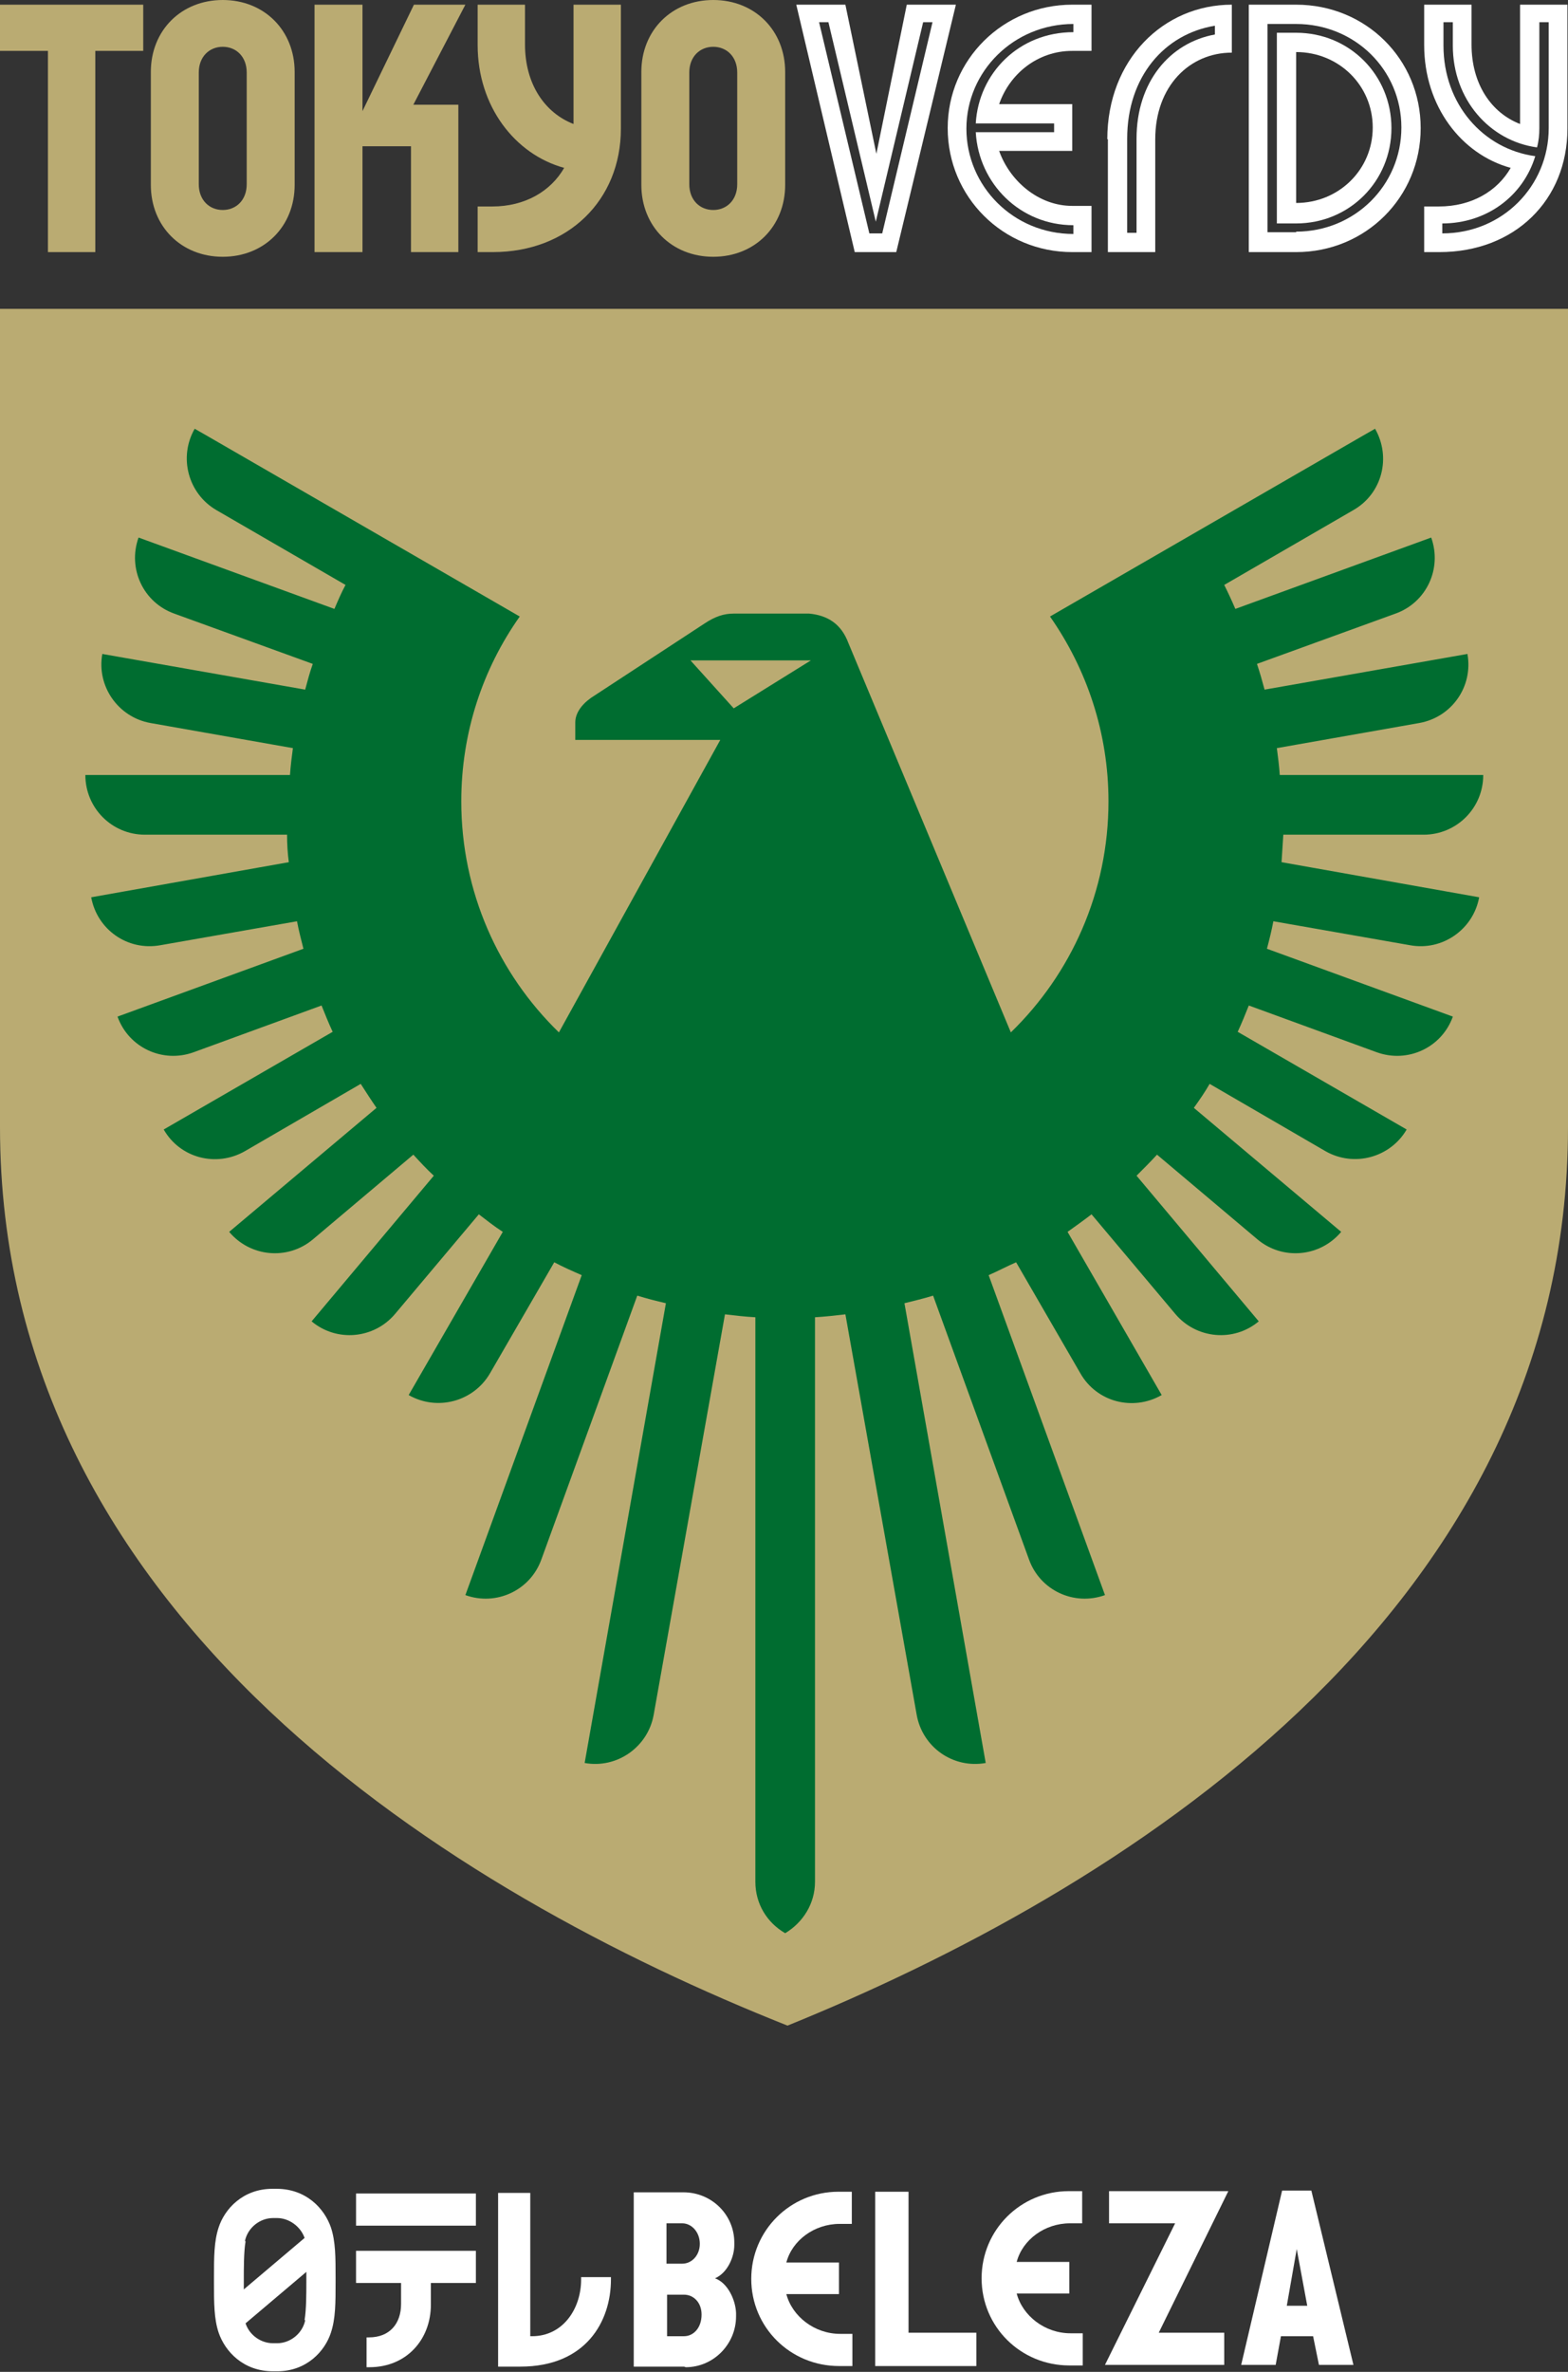
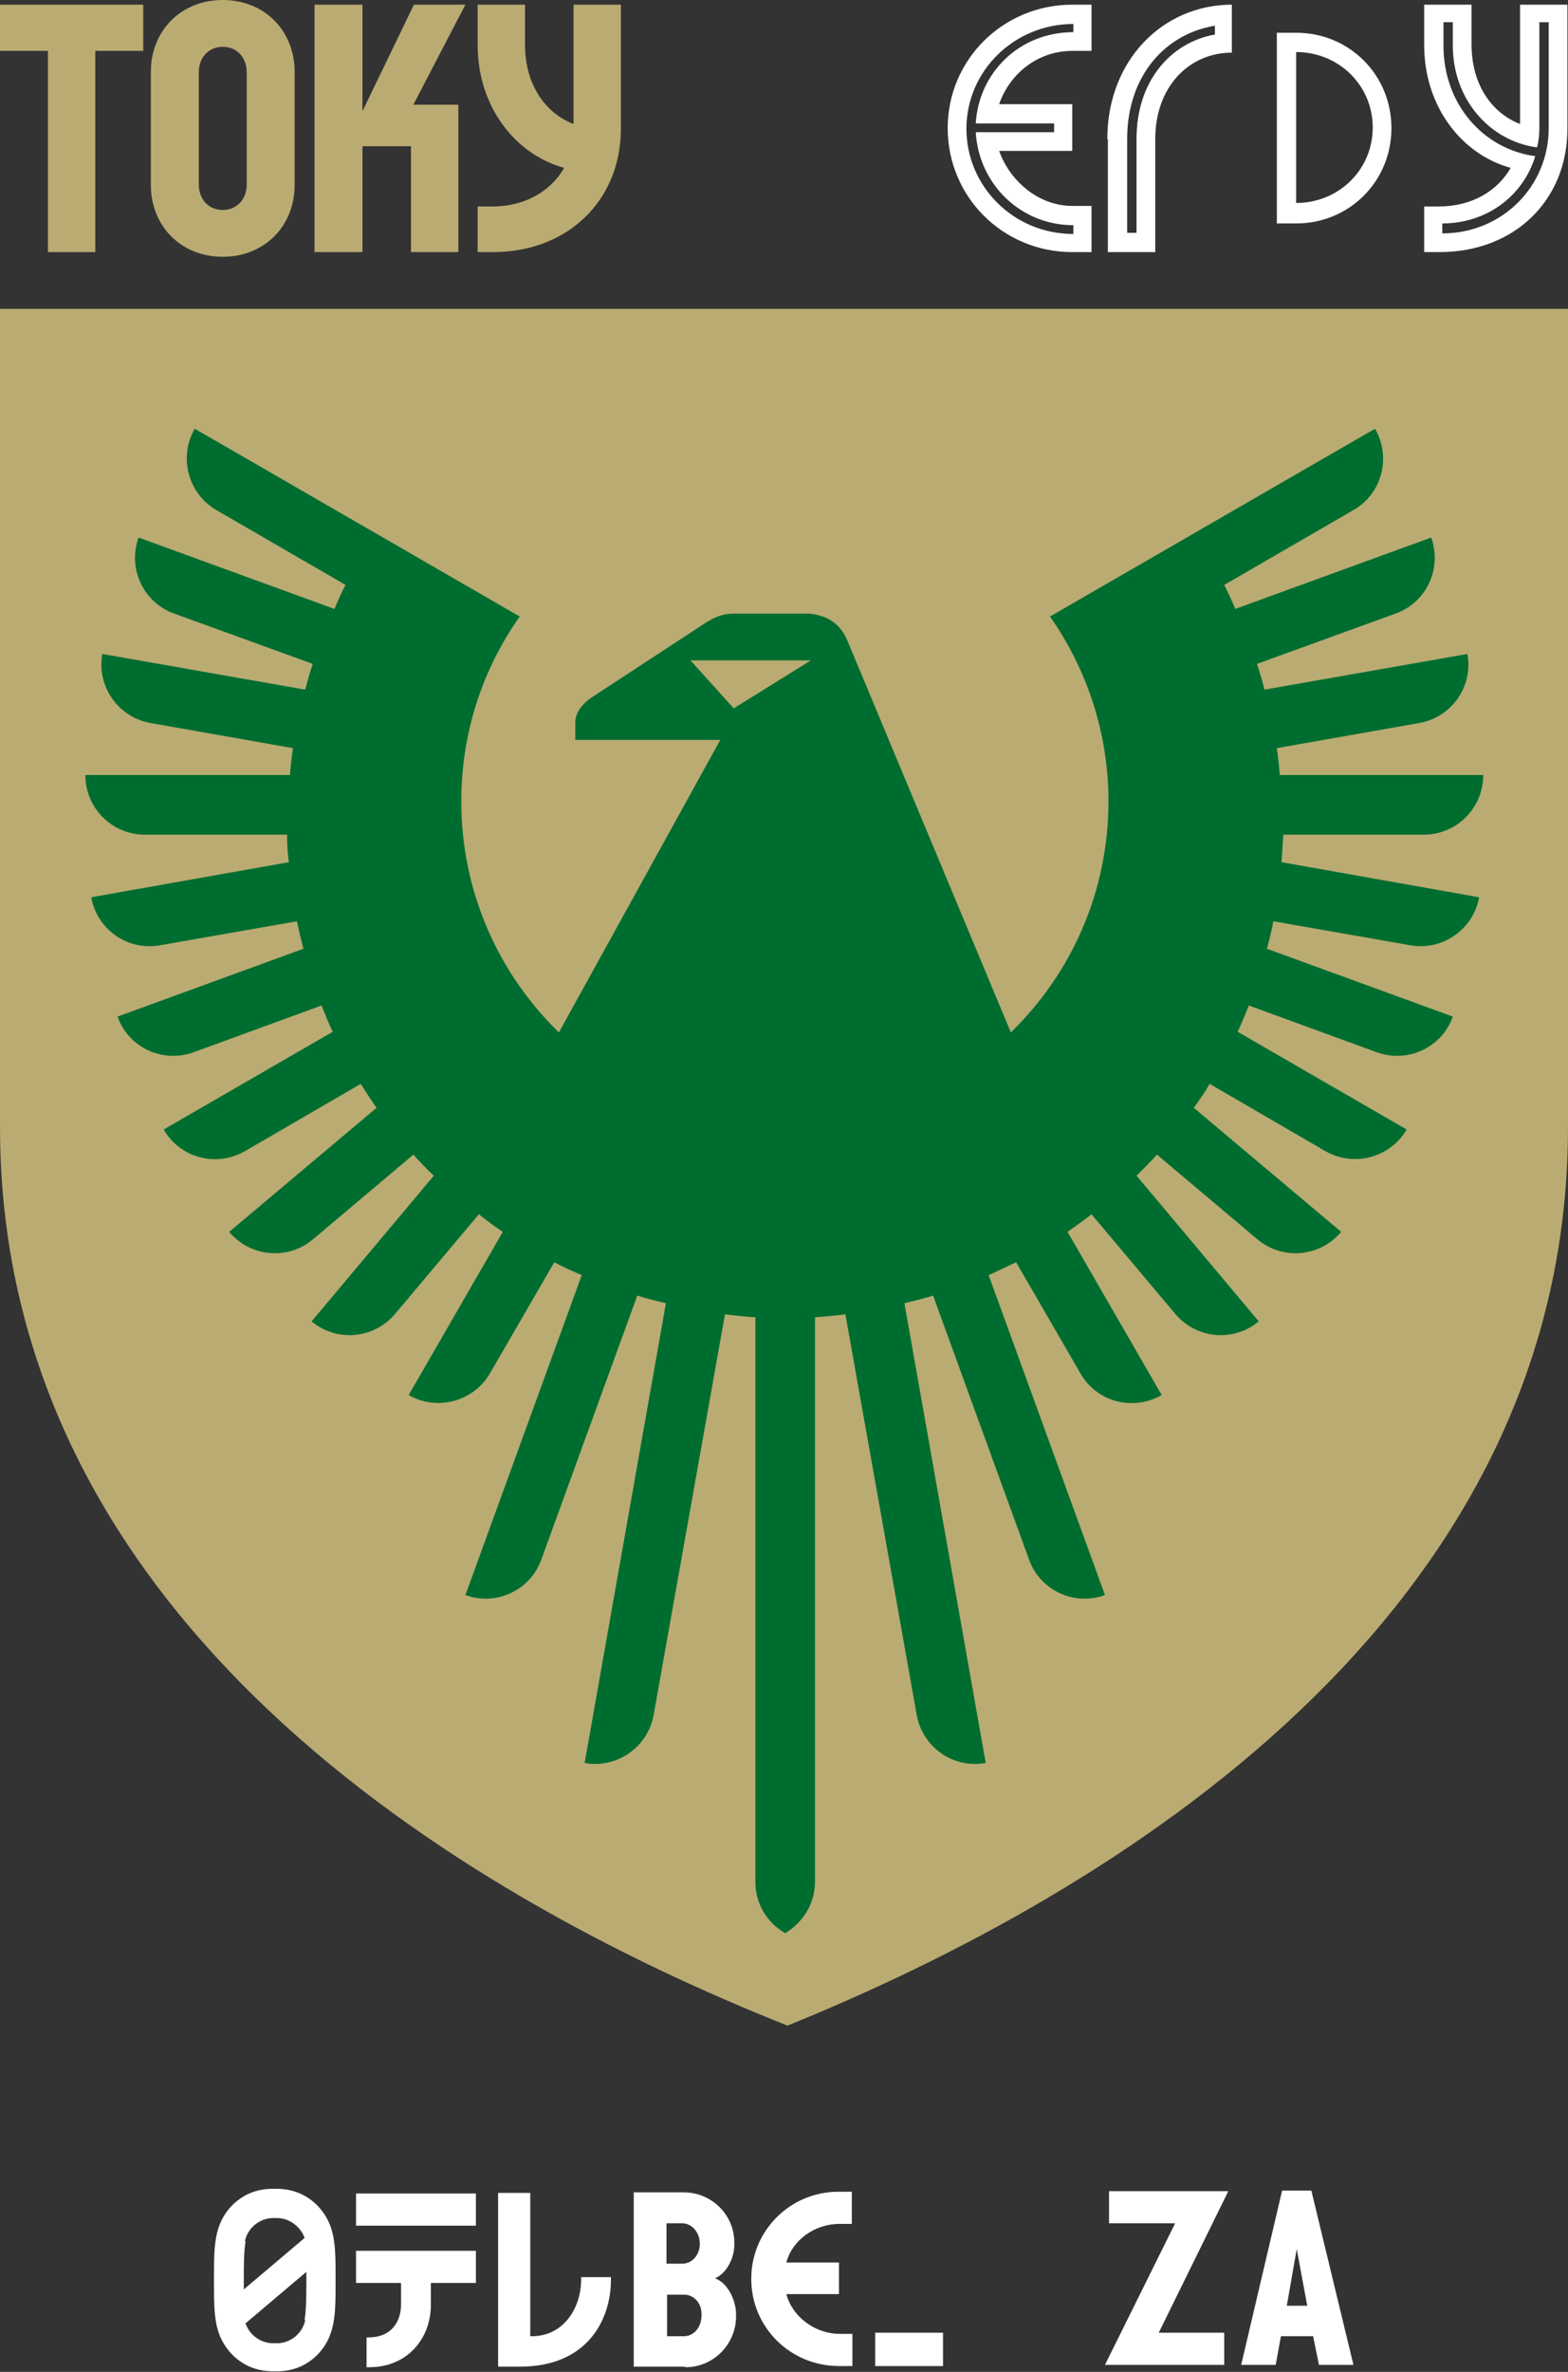
<svg xmlns="http://www.w3.org/2000/svg" id="_レイヤー_2" data-name="レイヤー_2" viewBox="0 0 26.82 40.55">
  <rect x="0" y="0" width="26.82" height="40.55" fill="#333333" stroke="none" />
  <defs>
    <style>
      .cls-1 {
        fill: #006d30;
      }

      .cls-2 {
        fill: #baab72;
      }

      .cls-3 {
        fill: #fff;
      }
    </style>
  </defs>
  <g id="_レイヤー_2-2" data-name="レイヤー_2">
    <g>
      <g>
        <path class="cls-2" d="M9.81,2.12c-.49-.19-.83-.68-.83-1.36V.08h-.81v.69c0,1.05.64,1.87,1.48,2.1-.23.4-.67.66-1.23.66h-.25v.78h.26c1.29,0,2.19-.89,2.19-2.11V.08h-.81v2.04Z" />
        <polygon class="cls-2" points="7.08 .08 6.2 1.9 6.2 .08 5.38 .08 5.38 4.31 6.2 4.31 6.2 2.5 7.03 2.5 7.03 4.31 7.84 4.31 7.84 1.79 7.07 1.79 7.96 .08 7.08 .08" />
        <polygon class="cls-2" points="0 .87 .82 .87 .82 4.31 1.63 4.31 1.63 .87 2.45 .87 2.45 .08 0 .08 0 .87" />
        <path class="cls-3" d="M26,.08v2.04c-.49-.19-.83-.68-.83-1.36V.08h-.81v.69c0,1.05.64,1.87,1.48,2.1-.23.4-.67.66-1.23.66h-.25v.78h.26c1.29,0,2.19-.89,2.19-2.11V.08h-.81ZM26.49,2.19c0,.99-.79,1.8-1.82,1.8v-.17c.75,0,1.38-.46,1.59-1.15-.89-.12-1.57-.89-1.57-1.89v-.4h.16v.4c0,.92.63,1.63,1.44,1.74.03-.11.04-.22.04-.33V.38h.16v1.81Z" />
        <path class="cls-2" d="M3.81,0c-.71,0-1.23.52-1.23,1.23v1.93c0,.71.52,1.23,1.23,1.23s1.23-.52,1.23-1.23v-1.93c0-.71-.52-1.23-1.23-1.23ZM4.22,3.15c0,.27-.18.44-.41.44s-.41-.17-.41-.44v-1.91c0-.27.18-.44.41-.44s.41.17.41.44v1.91Z" />
        <path class="cls-3" d="M18.95,2.38v1.93h.81v-1.93c0-.91.59-1.48,1.31-1.48V.08c-1.17,0-2.13.94-2.13,2.3ZM20.78.44v.15c-.77.14-1.34.81-1.34,1.78v1.61h-.16v-1.61c0-1.06.64-1.79,1.5-1.93Z" />
        <path class="cls-3" d="M22.17.56h-.33v3.26h.33c.91,0,1.63-.72,1.63-1.63s-.72-1.63-1.63-1.63ZM22.17,3.48V.89c.73,0,1.31.57,1.31,1.29s-.58,1.29-1.31,1.29Z" />
        <path class="cls-3" d="M16.21,2.19c0,1.18.95,2.12,2.13,2.12h.33v-.79h-.33c-.58,0-1.07-.43-1.25-.94h1.25v-.8h-1.25c.18-.52.66-.91,1.25-.91h.33V.08h-.33c-1.18,0-2.13.94-2.13,2.11ZM18.36.55c-.93,0-1.62.7-1.67,1.56h1.34v.15h-1.34c.05.88.76,1.59,1.67,1.59v.15c-1.03,0-1.83-.82-1.83-1.8s.81-1.79,1.83-1.79v.15Z" />
-         <path class="cls-3" d="M22.17.08h-.81v4.23h.81c1.19,0,2.13-.94,2.13-2.12S23.36.08,22.17.08ZM22.17,3.97h-.49V.41h.49c1,0,1.8.78,1.8,1.77s-.8,1.78-1.8,1.78Z" />
-         <path class="cls-2" d="M12.2,0c-.71,0-1.23.52-1.23,1.23v1.93c0,.71.52,1.23,1.23,1.23s1.23-.52,1.23-1.23v-1.93c0-.71-.52-1.23-1.23-1.23ZM12.61,3.15c0,.27-.18.44-.41.44s-.41-.17-.41-.44v-1.91c0-.27.18-.44.41-.44s.41.17.41.44v1.91Z" />
-         <path class="cls-3" d="M15.51.08l-.52,2.55L14.46.08h-.84l1,4.23h.71L16.35.08h-.84ZM15.09,3.99h-.22l-.86-3.61h.16l.81,3.41.81-3.41h.16l-.86,3.61Z" />
      </g>
      <path class="cls-2" d="M13.47,34.63C7.8,32.38,0,27.66,0,19.27V5.28h26.82v13.99c0,8.39-7.8,13.11-13.35,15.36" />
      <path class="cls-1" d="M24.35,14.27c.56,0,1.02-.45,1.02-1.02h0s-3.48,0-3.48,0c-.01-.15-.03-.31-.05-.46l2.44-.43c.55-.1.92-.62.82-1.18h0s-3.47.61-3.47.61c-.04-.15-.08-.29-.13-.44l2.37-.86c.53-.19.8-.77.61-1.3h0s-3.35,1.22-3.35,1.22c-.06-.14-.12-.27-.19-.41l2.21-1.28c.49-.28.65-.9.37-1.39l-.21.12-5.35,3.09c.63.9,1,1.99,1,3.16,0,1.55-.64,2.95-1.67,3.95l-2.78-6.66c-.12-.32-.35-.47-.67-.5h-1.29c-.17,0-.32.05-.5.17l-1.94,1.27c-.17.12-.27.27-.27.42v.3h2.48l-2.76,5c-1.03-1-1.67-2.4-1.67-3.95,0-1.18.37-2.27,1-3.16l-5.35-3.09-.21-.12c-.28.49-.11,1.11.37,1.39l2.21,1.28c-.07.13-.13.27-.19.41l-3.35-1.22h0c-.19.53.08,1.11.61,1.3l2.37.86c-.05.14-.09.29-.13.44l-3.47-.61h0c-.1.55.27,1.08.82,1.18l2.44.43c-.02.15-.04.31-.05.46H1.46c0,.56.45,1.02,1.02,1.02h2.43c0,.16.01.32.03.47l-3.38.6h0c.1.55.62.92,1.18.82l2.34-.41c.03.16.07.31.11.47l-3.18,1.16h0c.19.53.77.8,1.3.61l2.19-.8c.06.15.12.3.19.45l-2.89,1.67h0c.28.49.9.65,1.39.37l1.98-1.15c.09.14.18.28.27.41l-2.52,2.12h0c.36.43,1,.49,1.43.13l1.72-1.45c.11.12.23.25.35.36l-2.09,2.49h0c.43.36,1.07.3,1.43-.13l1.43-1.7c.13.1.27.21.41.3l-1.61,2.79h0c.49.28,1.11.11,1.39-.37l1.1-1.9c.15.08.31.15.47.22l-1.99,5.47h0c.53.19,1.11-.08,1.3-.61l1.64-4.51c.16.05.32.09.49.13l-1.39,7.86h0c.55.1,1.08-.27,1.18-.82l1.22-6.85c.17.02.34.04.52.05v9.65c0,.38.2.7.51.88.3-.18.51-.5.51-.88v-9.65c.17-.01.35-.03.52-.05l1.22,6.85c.1.55.62.92,1.18.82h0s-1.39-7.86-1.39-7.86c.16-.04.33-.08.49-.13l1.64,4.51c.19.53.77.8,1.3.61h0s-1.99-5.47-1.99-5.47c.16-.07.31-.15.47-.22l1.1,1.9c.28.49.9.65,1.39.37h0s-1.61-2.79-1.61-2.79c.14-.1.28-.2.41-.3l1.43,1.7c.36.43,1,.49,1.43.13h0s-2.09-2.49-2.09-2.49c.12-.12.24-.24.35-.36l1.72,1.45c.43.36,1.07.3,1.43-.13h0s-2.52-2.12-2.52-2.12c.1-.14.19-.27.27-.41l1.98,1.15c.49.28,1.11.11,1.39-.37h0s-2.89-1.67-2.89-1.67c.07-.15.13-.3.19-.45l2.19.8c.53.19,1.11-.08,1.3-.61h0s-3.18-1.16-3.18-1.16c.04-.15.08-.31.11-.47l2.34.41c.55.1,1.08-.27,1.18-.82h0s-3.38-.6-3.38-.6c.01-.16.02-.31.03-.47h2.43ZM11.81,11.29h2.06l-1.32.82-.74-.82Z" />
      <g>
        <g>
          <path class="cls-3" d="M9.07,39.94v-2.45s-.55,0-.55,0v2.97s.38,0,.38,0c1.12,0,1.55-.77,1.55-1.49v-.04s-.51,0-.51,0v.04c0,.5-.31.97-.84.97h-.02Z" />
          <path class="cls-3" d="M5.66,38.08c-.11-.32-.42-.66-.93-.66h-.07c-.51,0-.82.35-.92.66-.08.24-.08.51-.08.86v.08c0,.35,0,.62.08.86.11.32.42.66.93.66h.07c.51,0,.82-.35.92-.66.08-.24.08-.51.08-.86v-.08c0-.35,0-.62-.08-.86M4.19,38.31c.05-.23.26-.39.48-.39h.07c.2,0,.4.14.47.34l-1.04.88s0-.07,0-.1v-.08c0-.17,0-.47.03-.64M5.22,39.67c-.05.23-.26.39-.48.39h-.07c-.2,0-.4-.13-.47-.34l1.04-.88s0,.07,0,.1v.08c0,.17,0,.47-.03.64" />
          <path class="cls-3" d="M6.09,38.05h2.05s0-.55,0-.55h-2.05s0,.55,0,.55ZM6.09,39.03h.77s0,.36,0,.36c0,.33-.19.57-.55.57h-.04s0,.51,0,.51h.05c.63,0,1.05-.47,1.05-1.07v-.37s.77,0,.77,0v-.55s-2.05,0-2.05,0v.55Z" />
        </g>
        <path class="cls-3" d="M11.7,40.46h-.86s0-2.98,0-2.98h.85c.48,0,.87.38.87.86v.04c0,.21-.12.48-.33.57.22.08.35.37.36.59v.06c0,.48-.39.87-.86.87ZM11.67,38.01h-.27s0,.69,0,.69h.27c.16,0,.3-.14.3-.34s-.14-.35-.3-.35ZM11.7,39.23h-.29s0,.71,0,.71h.29c.16,0,.3-.14.3-.37,0-.21-.14-.34-.3-.34Z" />
        <path class="cls-3" d="M14.35,40.45c-.83,0-1.5-.66-1.5-1.49s.67-1.49,1.49-1.49h.23s0,.55,0,.55h-.21c-.43,0-.81.28-.91.66h.9s0,.54,0,.54h-.9c.1.38.48.68.92.68h.21s0,.55,0,.55h-.23Z" />
-         <path class="cls-3" d="M14.97,40.45v-2.98s.57,0,.57,0v2.41s1.16,0,1.16,0v.57s-1.73,0-1.73,0Z" />
-         <path class="cls-3" d="M18.29,40.44c-.83,0-1.5-.66-1.5-1.49s.67-1.49,1.49-1.49h.23s0,.55,0,.55h-.21c-.43,0-.81.28-.91.66h.9s0,.54,0,.54h-.9c.1.38.48.68.92.68h.21s0,.55,0,.55h-.23Z" />
+         <path class="cls-3" d="M14.97,40.45v-2.98v2.41s1.16,0,1.16,0v.57s-1.73,0-1.73,0Z" />
        <path class="cls-3" d="M19.82,39.88h1.12s0,.55,0,.55h-2.04s1.2-2.42,1.2-2.42h-1.13s0-.55,0-.55h2.04s-1.19,2.42-1.19,2.42Z" />
        <path class="cls-3" d="M22.56,40.43l-.1-.49h-.55s-.09.49-.09.49h-.59s.7-2.98.7-2.98h.5s.72,2.98.72,2.98h-.59ZM22.18,38.45l-.17.97h.35s-.18-.97-.18-.97Z" />
      </g>
    </g>
  </g>
</svg>